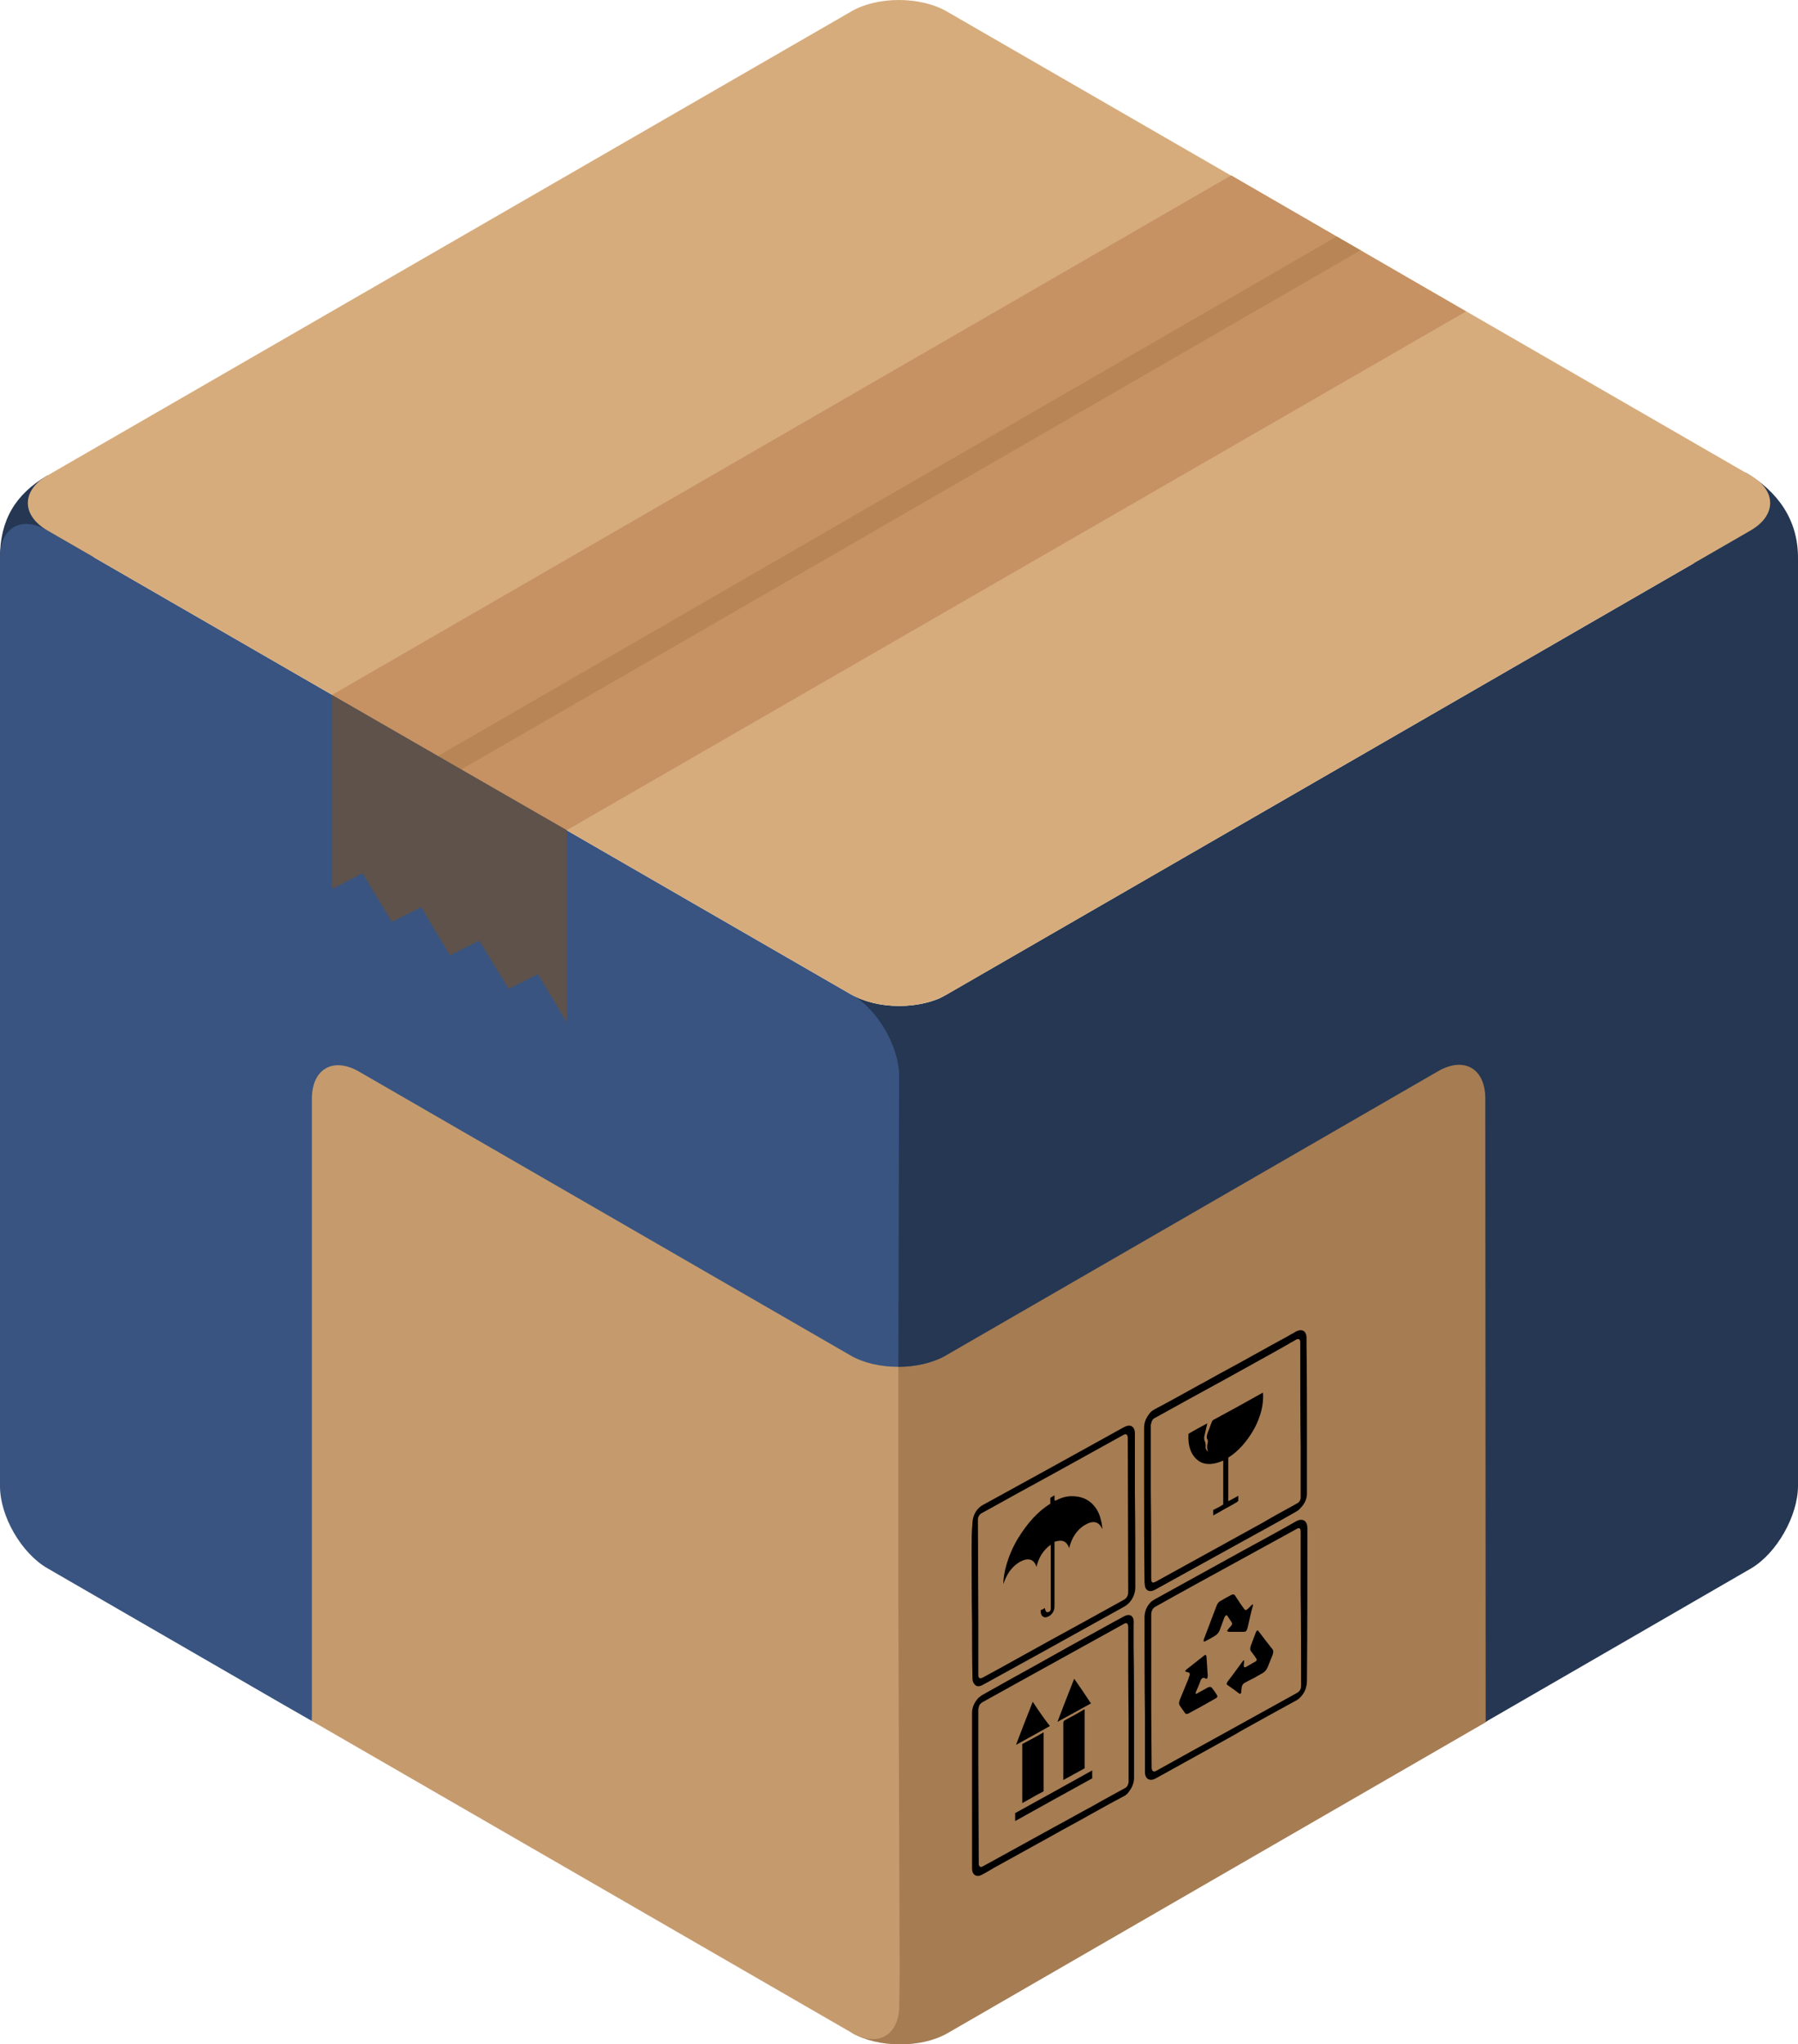
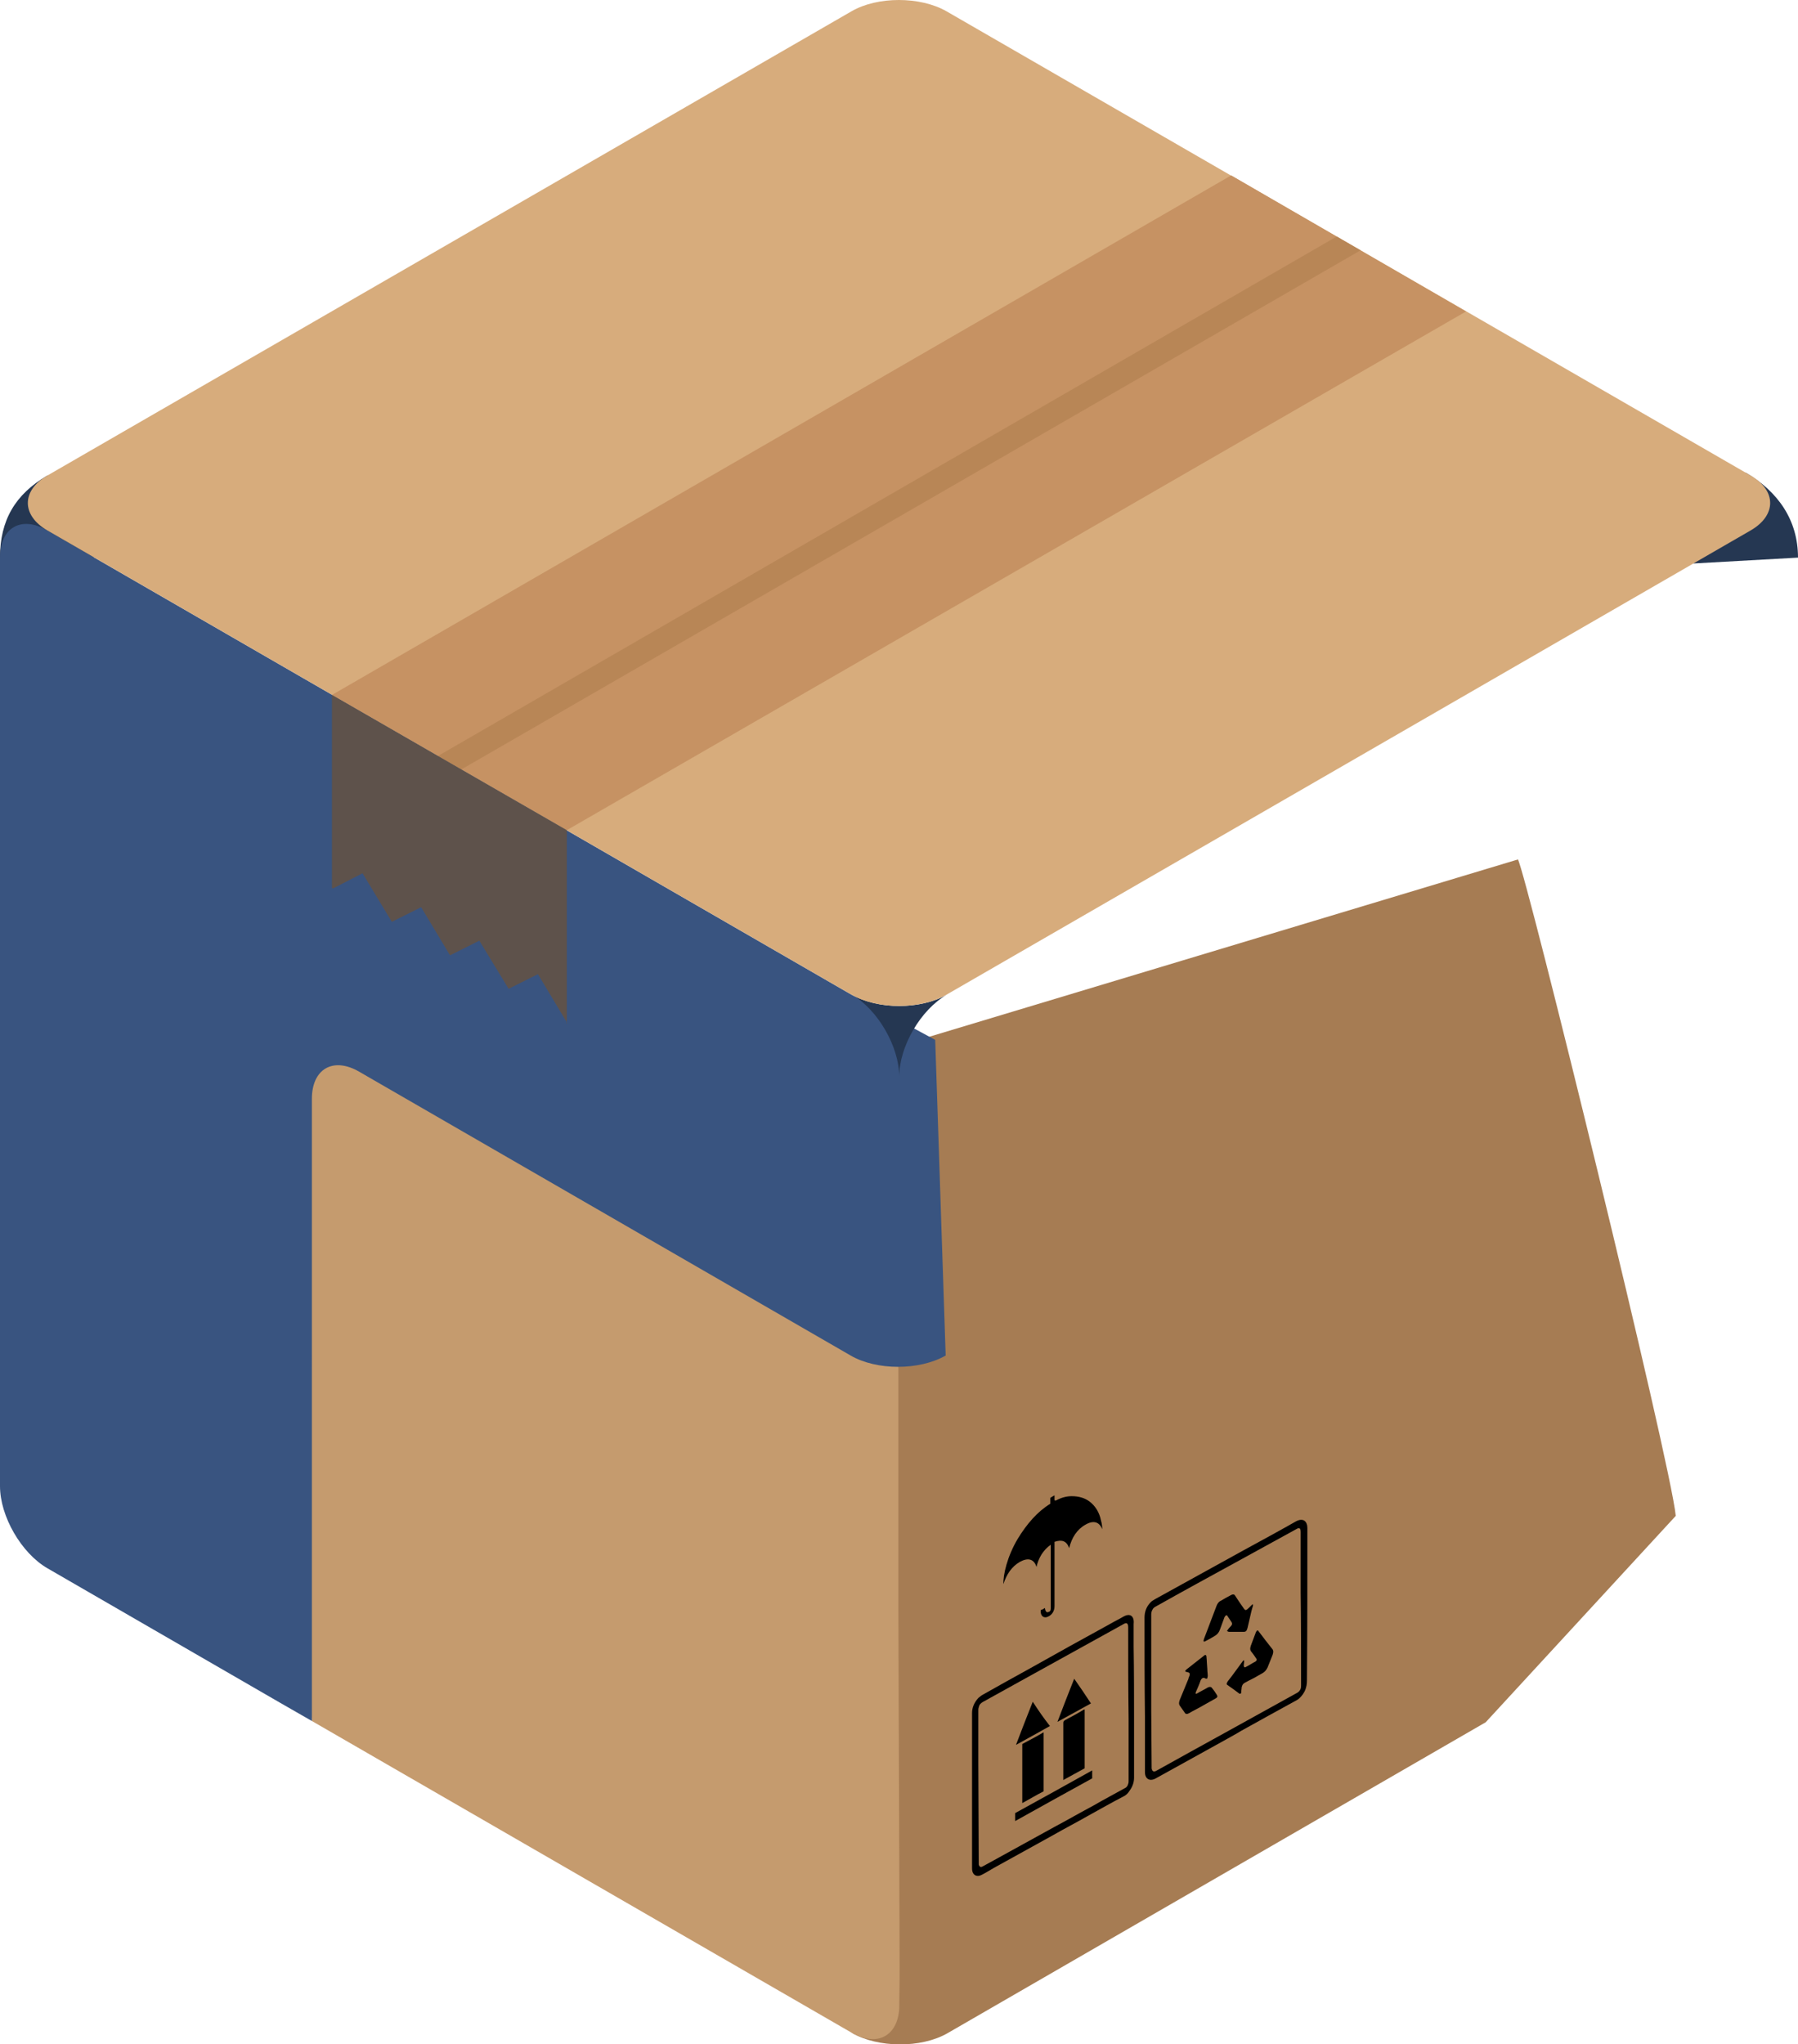
<svg xmlns="http://www.w3.org/2000/svg" version="1.1" id="Layer_1" x="0px" y="0px" viewBox="0 0 429.5 488.3" style="enable-background:new 0 0 429.5 488.3;" xml:space="preserve">
  <style type="text/css">
	.st0{fill:#A67C53;}
	.st1{fill:#C59B6E;}
	.st2{fill:#253752;}
	.st3{fill:#395480;}
	.st4{fill:#D7AC7C;}
	.st5{fill:#C69263;}
	.st6{fill:#B88656;}
	.st7{fill:#5E524B;}
</style>
  <title>mostas</title>
  <g>
    <g>
      <path class="st0" d="M362.6,205.3l-153.4,46.2c0,0-1.4,231-5.7,234.1l0,0l0,0c6.2,3.6,16.5,3.7,22.8,0.1l128.6-74.3l45.4-49.3    C399.1,349.4,364.6,208.8,362.6,205.3z" />
      <path class="st1" d="M214.8,479.8c0.1-5.2,0.1-9.9,0.1-9.9l-0.3-85.3V268.5L50,205.2l24.5,205.9l129,74.5    C209.5,489,214.4,486.4,214.8,479.8z" />
      <path class="st2" d="M417,112.9c7.7,4.5,12.5,11.3,12.5,20.3l-25,1.4" />
      <path class="st2" d="M22.5,133.2l-22.5,0c0-8.9,3.6-15.1,11.3-19.6" />
      <path class="st3" d="M223.4,248.4l-20-10.8L11.3,126.7C5.1,123.1,0,126,0,133.2V355c0,7.2,5.1,16,11.3,19.6l51.9,30    c6.2,3.6,0,0,11.3,6.5V262.5c0-7.2,5.1-10.1,11.3-6.5l117.4,67.8c6.2,3.6,16.4,3.6,22.7,0" />
      <path class="st3" d="M418,126.7L226.1,237.6" />
      <path class="st2" d="M214.8,257.2c0-7.2-5.1-16-11.3-19.6c6.2,3.6,16.4,3.6,22.7,0C219.9,241.2,214.8,250,214.8,257.2z" />
-       <path class="st2" d="M418.2,126.7L214.8,244.1l-0.2,82.4c4.1,0,8.4-1,11.5-2.8l117.4-67.8c6.2-3.6,11.3-0.7,11.3,6.5l0.1,148.9    c9.9-5.7,63.3-36.6,63.3-36.6c6.2-3.6,11.3-12.6,11.3-19.8V133.2C426.4,130.3,424.4,123.1,418.2,126.7z" />
      <path class="st4" d="M11.3,126.7c-6.2-3.6-6.2-9.5,0-13.1L203.4,2.7c6.2-3.6,16.4-3.6,22.7,0l192.1,110.9c6.2,3.6,6.2,9.5,0,13.1    L226.1,237.6c-6.2,3.6-16.4,3.6-22.7,0L11.3,126.7z" />
      <polygon class="st5" points="294.1,41.9 79.3,166 135.4,198.3 350.2,74.4   " />
      <polygon class="st6" points="110.2,183.8 325,59.8 319.3,56.5 104.6,180.6   " />
      <g>
        <path d="M312.3,365c0-1.6-1-2.5-2.7-1.6c-4.2,2.4-8.3,4.6-12.5,6.9c-7.1,3.9-14.1,7.8-21.2,11.7c-0.3,0.2-0.7,0.4-1,0.7     c-1.1,1.1-1.5,2.4-1.5,3.7c0,7.9,0,15.7,0.1,23.6c0,1.1,0,2.3,0,3.4c0,3.3,0,6.6,0,9.9c0,1.7,1.2,2.3,2.6,1.5     c5.6-3.1,11.2-6.2,16.8-9.3c1.2-0.7,2.4-1.3,3.5-2c4.5-2.5,9-5,13.4-7.4c0.7-0.4,1.3-1.1,1.8-2c0.5-1,0.6-1.9,0.6-2.7     C312.3,389.3,312.3,377.2,312.3,365z M310.8,402.5c0,0.3,0,0.6-0.1,0.9c-0.2,0.5-0.5,0.8-0.9,1c-5.6,3.1-11.2,6.2-16.8,9.3     c-2.9,1.6-5.8,3.2-8.7,4.8c-2.7,1.5-5.4,3-8.1,4.5c-0.7,0.4-1,0-1.1-0.6c0-0.1,0-0.3,0-0.4c0-4.5-0.1-9-0.1-13.6     c0-7.6,0-15.2,0-22.8c0-0.3,0.1-0.8,0.3-1.1c0.1-0.3,0.5-0.6,0.7-0.7c6.4-3.6,12.8-7.1,19.2-10.6c4.8-2.6,9.6-5.3,14.4-7.9     c0.8-0.5,1.1-0.3,1.1,0.7c0,4.8,0,9.6,0,14.4C310.8,387.7,310.8,395.1,310.8,402.5z" />
        <path d="M268.3,386.2c-1,0.6-2.1,1.1-3.1,1.7c-6.4,3.5-12.7,7-19.1,10.6c-3.8,2.1-7.6,4.2-11.3,6.3c-0.4,0.2-0.7,0.5-1.1,0.8     c-1,1.1-1.5,2.3-1.5,3.6c0,4.3,0,8.6,0,13c0,5.9,0,11.7,0,17.6c0,2.2,0,4.3,0,6.5c0,1.7,1.2,2.2,2.4,1.5c1-0.5,1.9-1.1,2.8-1.6     c4.7-2.6,9.4-5.2,14.1-7.8c2.8-1.6,5.7-3.1,8.5-4.7c2.9-1.6,5.7-3.2,8.6-4.7c0.5-0.3,0.9-0.7,1.2-1.2c0.8-1.1,1.1-2.1,1.1-3.2     c0-4.4,0-8.8,0-13.2c0-6,0-12-0.1-18c0-1.8,0-3.7,0-5.5C271,386.1,270,385.2,268.3,386.2z M269.6,425.3c0,0.3,0,0.6-0.1,0.8     c-0.1,0.5-0.4,0.9-0.9,1.1c-2.5,1.4-5,2.7-7.4,4.1c-3.2,1.7-6.3,3.5-9.5,5.2c-4.9,2.7-9.8,5.4-14.7,8.1c-0.7,0.4-1.5,0.8-2.2,1.2     c-0.6,0.4-0.9,0-1-0.4c0-0.3,0-0.6,0-0.8c0-7.8-0.1-15.6-0.1-23.4c0-4.3,0-8.6,0-12.8c0-0.3,0.1-0.6,0.2-0.9     c0.1-0.4,0.5-0.7,0.8-0.9c3.1-1.7,6.1-3.4,9.2-5.1c8.1-4.5,16.3-9,24.4-13.5c0.8-0.5,1.2-0.3,1.2,0.7c0,7.3,0,14.6,0.1,21.8     C269.6,415.5,269.6,420.4,269.6,425.3z" />
-         <path d="M232.1,369.6c0,6.1,0,12.1,0.1,18.2c0,4.3,0,8.7,0.1,13c0,0.5,0.1,1.1,0.4,1.4c0.4,0.7,1.2,0.8,2.2,0.2     c4.6-2.5,9.2-5.1,13.8-7.6c6.7-3.7,13.3-7.4,20-11.1c0.3-0.2,0.6-0.4,0.9-0.7c1-1,1.6-2.4,1.6-3.8c0-7.6,0-15.1-0.1-22.7     c0-1.1,0-2.3,0-3.4c0-3.6,0-7.1,0-10.7c0-1.7-1.1-2.3-2.6-1.5c-5.6,3.1-11.2,6.2-16.8,9.3l0,0c-5.7,3.1-11.4,6.3-17.1,9.4     c-0.5,0.3-0.9,0.7-1.3,1.2c-0.7,1-1,2.1-1,3.1C232.1,365.9,232.1,367.8,232.1,369.6z M233.6,363c0-0.7,0.4-1.3,1-1.6     c5.6-3.1,11.2-6.2,16.9-9.3c5.6-3.1,11.2-6.2,16.8-9.3c0.7-0.4,1-0.2,1.1,0.6c0,0.1,0,0.2,0,0.3c0,12.1,0.1,24.3,0.1,36.4     c0,0.3,0,0.6-0.1,0.9c-0.1,0.4-0.4,0.8-0.7,1c-0.2,0.1-0.5,0.3-0.7,0.4c-5.9,3.3-11.8,6.5-17.8,9.8c-5.1,2.8-10.2,5.7-15.4,8.5     c-0.7,0.4-1.1,0.2-1.1-0.6c0-4.5,0-9,0-13.5c0-7.8-0.1-15.5-0.1-23.3C233.6,363.1,233.6,363,233.6,363z" />
-         <path d="M273.5,378.9c0.2,1,1.1,1.6,2.5,0.8c7-3.9,14-7.7,21-11.6c4.2-2.3,8.4-4.6,12.6-7c0.3-0.2,0.7-0.4,1-0.8     c1.1-1.1,1.6-2.3,1.6-3.6c0-4.5,0-8.9,0-13.4c0-7.3,0-14.6-0.1-22c0-0.6,0-1.2,0-1.7c0-1.7-1.1-2.3-2.6-1.5     c-0.6,0.4-1.3,0.7-1.9,1.1c-5,2.7-9.9,5.5-14.9,8.2l0,0c-2.1,1.1-4.1,2.3-6.2,3.4c-3.6,2-7.2,4-10.8,5.9     c-0.5,0.3-0.9,0.6-1.3,1.2c-0.8,1.1-1.1,2.1-1.1,3.2c0,4.6,0,9.3,0,13.9c0,7.6,0,15.2,0.1,22.8     C273.4,378.3,273.5,378.6,273.5,378.9z M274.9,340.6c0-0.2,0-0.4,0.1-0.6c0.1-0.6,0.4-1.1,0.9-1.3c5.6-3.1,11.2-6.2,16.9-9.3     c5-2.8,10-5.5,14.9-8.3c0.6-0.4,1.3-0.7,1.9-1.1c0.6-0.3,1-0.1,1,0.6s0,1.3,0,2c0,7.8,0,15.6,0.1,23.3c0,3.8,0,7.7,0,11.5     c0,0.2,0,0.4,0,0.5c-0.1,0.6-0.4,1-1,1.3c-2.7,1.5-5.5,3-8.2,4.6c-8.4,4.6-16.8,9.3-25.2,13.9c-1.1,0.6-1.3,0.4-1.3-0.8     c0-6.8,0-13.6-0.1-20.4C274.9,351.2,274.9,345.9,274.9,340.6z" />
        <path d="M289.5,403.2c-0.2-0.3-0.6-0.3-1-0.1c-0.8,0.5-1.7,0.9-2.5,1.4c-0.4,0.2-0.5,0.1-0.3-0.4c0.4-0.9,0.8-1.8,1.1-2.7     c0.2-0.4,0.4-0.6,0.7-0.6c0.2,0,0.4,0.1,0.6,0.2c0.1,0,0.2,0,0.3-0.1c0-0.2,0.1-0.4,0.1-0.5c0-0.6-0.1-1.1-0.1-1.7     c-0.1-1-0.1-2-0.2-2.9c0-0.5-0.3-0.6-0.6-0.3c-1.4,1.1-2.8,2.2-4.2,3.3c-0.1,0.1-0.2,0.3-0.3,0.3c0,0.1,0.1,0.2,0.1,0.2     c0.2,0.1,0.4,0.1,0.7,0.2c0.3,0.1,0.4,0.4,0.2,0.9c-0.1,0.2-0.2,0.4-0.2,0.6c-0.7,1.7-1.4,3.4-2.1,5.1c-0.2,0.6-0.2,1,0,1.3     c0.4,0.6,0.8,1.1,1.2,1.7c0.2,0.4,0.6,0.4,1.1,0.1c1-0.6,2.1-1.1,3.1-1.7l0,0c1.1-0.6,2.1-1.2,3.2-1.8c0.4-0.2,0.5-0.5,0.3-0.8     C290.4,404.4,290,403.8,289.5,403.2z" />
        <path d="M293.2,386c0.3,0.4,0.5,0.8,0.8,1.2c0.5,0.7,0.4,0.9-0.4,1.7c-0.2,0.2-0.3,0.4-0.5,0.7c0.2,0.1,0.3,0.2,0.5,0.2     c1.2,0,2.3,0,3.5,0c0.5,0,0.7-0.2,0.9-0.9c0.2-0.9,0.4-1.7,0.6-2.6s0.4-1.8,0.7-2.7c0-0.1,0-0.3,0-0.4c0,0-0.2,0.1-0.3,0.2     c-0.2,0.2-0.4,0.4-0.6,0.6c-0.7,0.7-0.9,0.8-1.3,0.2c-0.7-1-1.4-2-2.1-3.1c-0.2-0.3-0.5-0.3-0.9-0.1c-0.4,0.2-0.9,0.5-1.3,0.7     s-0.8,0.5-1.2,0.7c-0.5,0.2-0.8,0.7-1,1.2c-1,2.6-2,5.3-3,7.9c-0.2,0.6-0.1,0.8,0.4,0.5c0.8-0.4,1.5-0.8,2.3-1.3     c0.5-0.3,0.9-0.8,1.1-1.4c0.4-1,0.7-2,1.1-3C292.8,385.8,293,385.7,293.2,386z" />
        <path d="M300.6,389.6c-0.2-0.3-0.4-0.1-0.6,0.3c-0.4,1.1-0.8,2.1-1.2,3.2c-0.2,0.6-0.2,1,0,1.3c0.5,0.6,0.9,1.2,1.3,1.8     c0.2,0.2,0.1,0.5-0.2,0.7c-0.8,0.4-1.5,0.9-2.3,1.3c-0.3,0.2-0.5,0-0.5-0.4c0-0.3,0.1-0.6,0.1-0.9c0-0.1,0-0.3-0.1-0.3     c0,0-0.2,0.1-0.3,0.3c-1.2,1.6-2.3,3.2-3.5,4.7c-0.3,0.5-0.4,0.7-0.1,0.9c1,0.7,2,1.4,2.9,2.1c0.1,0,0.2,0,0.3-0.1     c0.1,0,0.1-0.2,0.1-0.3c0-0.4,0.1-0.7,0.1-1.1c0.1-0.5,0.3-0.9,0.7-1.1c0.7-0.4,1.5-0.8,2.3-1.2l0,0c0.7-0.4,1.4-0.8,2.1-1.2     c0.5-0.3,0.8-0.7,1.1-1.3c0.4-1,0.8-2,1.2-3c0.2-0.6,0.2-1,0-1.3C302.9,392.6,301.7,391.1,300.6,389.6z" />
        <path d="M254.4,410.9c-0.3,0.2-0.4,0.3-0.4,0.7c0,4.4,0,8.8,0,13.2c0,0.1,0,0.2,0,0.4c1.7-0.9,3.4-1.9,5.1-2.8     c0-4.7,0-9.4,0-14.1c-0.1,0.1-0.3,0.1-0.4,0.2C257.4,409.3,255.9,410.1,254.4,410.9z" />
        <path d="M249.3,427.9c0-4.7,0-9.4,0-14.1c-1.7,1-3.4,1.9-5.1,2.8c0,4.7,0,9.4,0,14.1C245.9,429.8,247.5,428.8,249.3,427.9z" />
        <path d="M242.5,435c6.1-3.4,12.2-6.8,18.4-10.2c0-0.6,0-1.2,0-1.9c-6.1,3.4-12.2,6.8-18.4,10.2     C242.5,433.8,242.5,434.4,242.5,435z" />
        <path d="M246.7,406.5c-1.4,3.5-2.7,6.9-4,10.3c2.7-1.5,5.3-2.9,8.1-4.5C249.3,410.4,248,408.5,246.7,406.5z" />
        <path d="M256.6,401c-1.4,3.5-2.7,6.9-4,10.3c2.7-1.5,5.3-2.9,8-4.4C259.3,404.9,258,403,256.6,401z" />
        <path d="M243.6,373.1c2-1.1,3.4-0.7,4,1.2c0.2-1,0.6-2,1.2-3c0.6-0.9,1.3-1.7,2.2-2.3c0,0.7,0,1.3,0,1.9c0,4.4,0,8.8,0,13.3     c0,0.6-0.2,0.8-0.7,0.9c-0.3,0.1-0.5-0.2-0.6-0.5c0-0.2-0.1-0.3-0.1-0.5c-0.3,0.2-0.6,0.4-1,0.5c-0.1,1.2,0.5,1.9,1.4,1.7     c1.1-0.3,1.9-1.3,1.9-2.6c0-5,0-9.9,0-14.9c0-0.1,0-0.3,0-0.5c1.8-0.6,2.9-0.2,3.5,1.5c0.6-2.5,1.9-4.5,3.9-5.6     c1.9-1.1,3.3-0.7,4,1.1c0-0.7-0.1-1.4-0.3-2.1c-0.4-2-1.4-3.5-2.7-4.5c-1.2-0.9-2.6-1.3-4.3-1.3c-1.2,0-2.4,0.3-3.7,1     c-0.3,0.1-0.4,0.1-0.4-0.3c0-0.3,0-0.6,0-0.9c-0.4,0.2-0.7,0.4-1,0.6c0,0.2,0,0.5,0,0.7s0,0.4,0,0.7c-3.1,1.9-5.6,4.8-7.8,8.4     c-2.5,4.2-3.5,8.6-3.4,10.8C240.4,376.1,241.7,374.2,243.6,373.1z" />
-         <path d="M292.2,348.9c0,3.5,0,7,0,10.5c-0.8,0.5-1.6,0.9-2.4,1.3c0,0.5,0,0.9,0,1.3c0.4-0.2,0.7-0.4,1.1-0.6     c1.5-0.9,3.1-1.7,4.6-2.6c0.1-0.1,0.3-0.3,0.3-0.3c0-0.4,0-0.8,0-1.2c-0.9,0.5-1.6,0.9-2.4,1.3c0-3.5,0-6.9,0-10.4     c2.5-1.6,4.5-3.9,6.2-6.9c1.6-3,2.3-5.9,2.1-8.6c-0.1,0-0.1,0-0.1,0c-3.9,2.2-7.9,4.4-11.8,6.5c-0.1,0.1-0.3,0.3-0.3,0.4     c-0.4,0.9-0.6,1.7-1,2.6c-0.3,0.8-0.3,1.3-0.1,1.6c0.1,0.2,0.2,0.4,0.1,0.8c-0.2,0.7-0.2,1.4,0,2c0,0,0,0.1,0,0.2     c-0.2-0.4-0.6-0.6-0.5-1.3c0-0.5,0-0.9-0.2-1.2c-0.2-0.5-0.2-1,0-1.7c0.2-0.9,0.4-1.7,0.6-2.6c-1.5,0.8-3,1.6-4.5,2.5     c-0.2,2.9,0.6,5,2.2,6.3C287.6,350,289.7,350,292.2,348.9z" />
      </g>
      <polygon class="st7" points="135.4,244.5 135.4,198.3 79.3,166 79.3,212.1 79.7,212.3 79.6,212.2 86.6,208.6 93.6,220.2     100.6,216.7 107.5,228.2 114.5,224.7 121.5,236.2 128.5,232.7 135.4,244.2 135.2,244.3   " />
    </g>
  </g>
</svg>